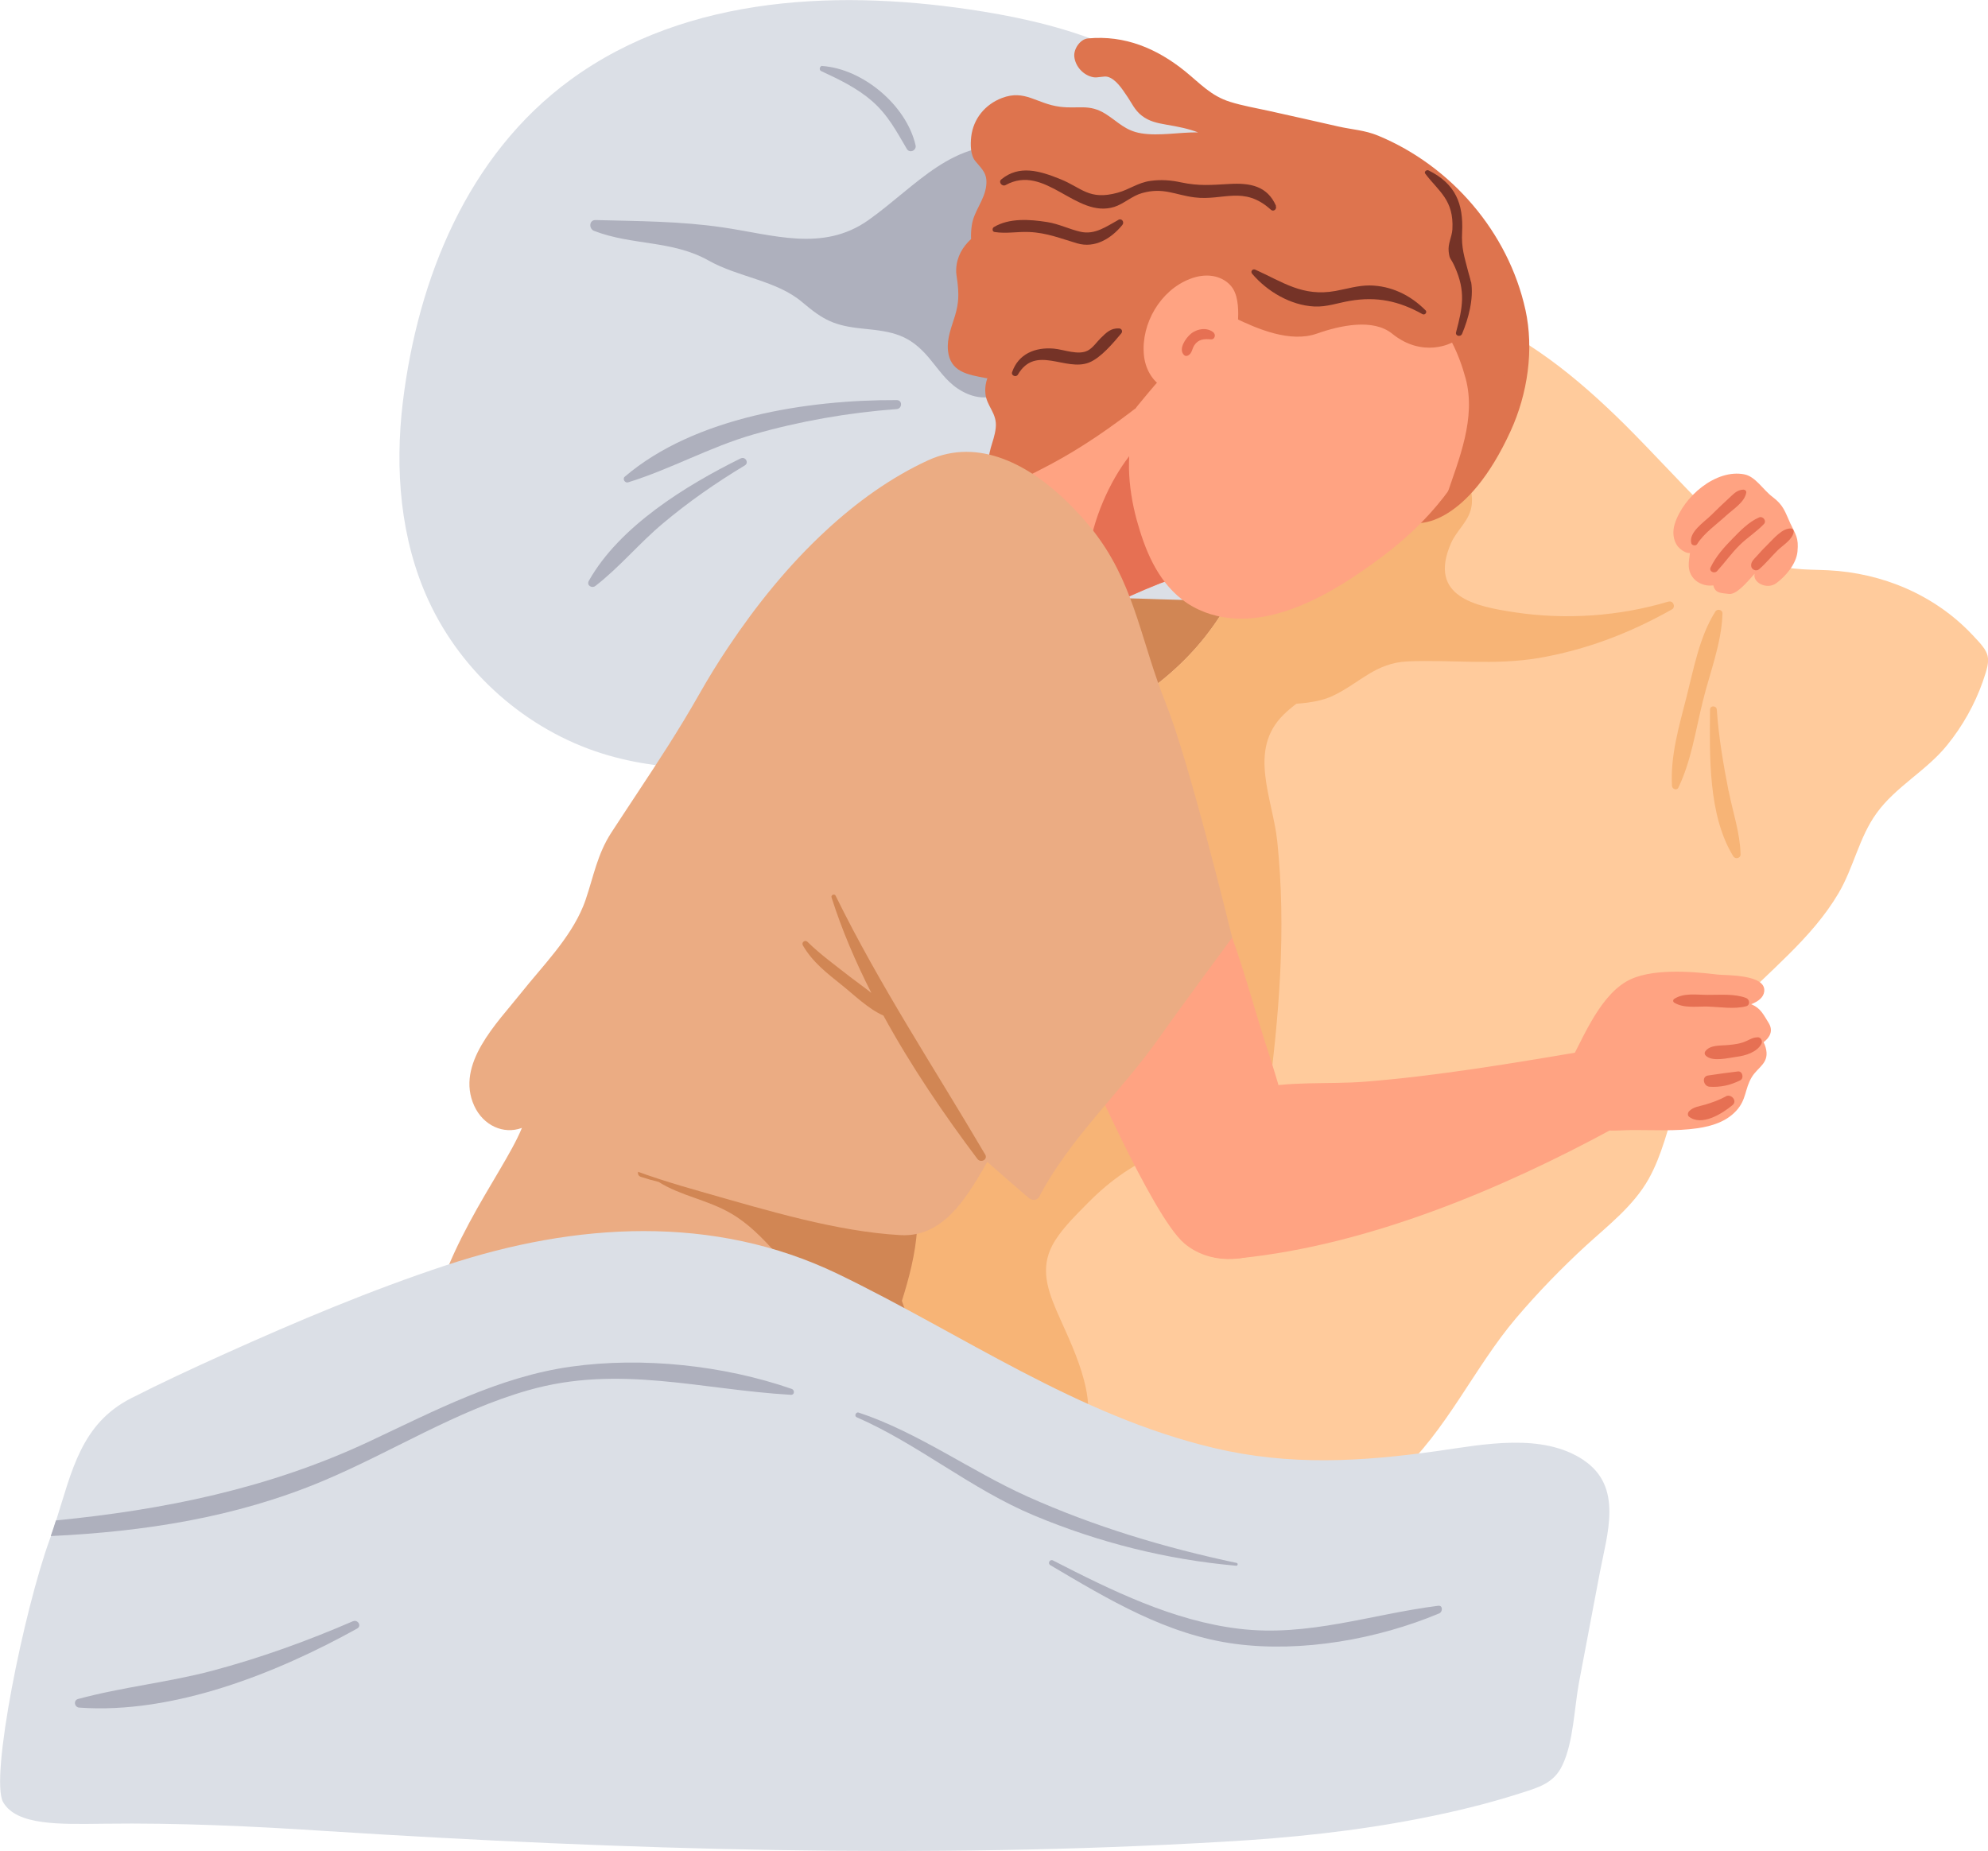
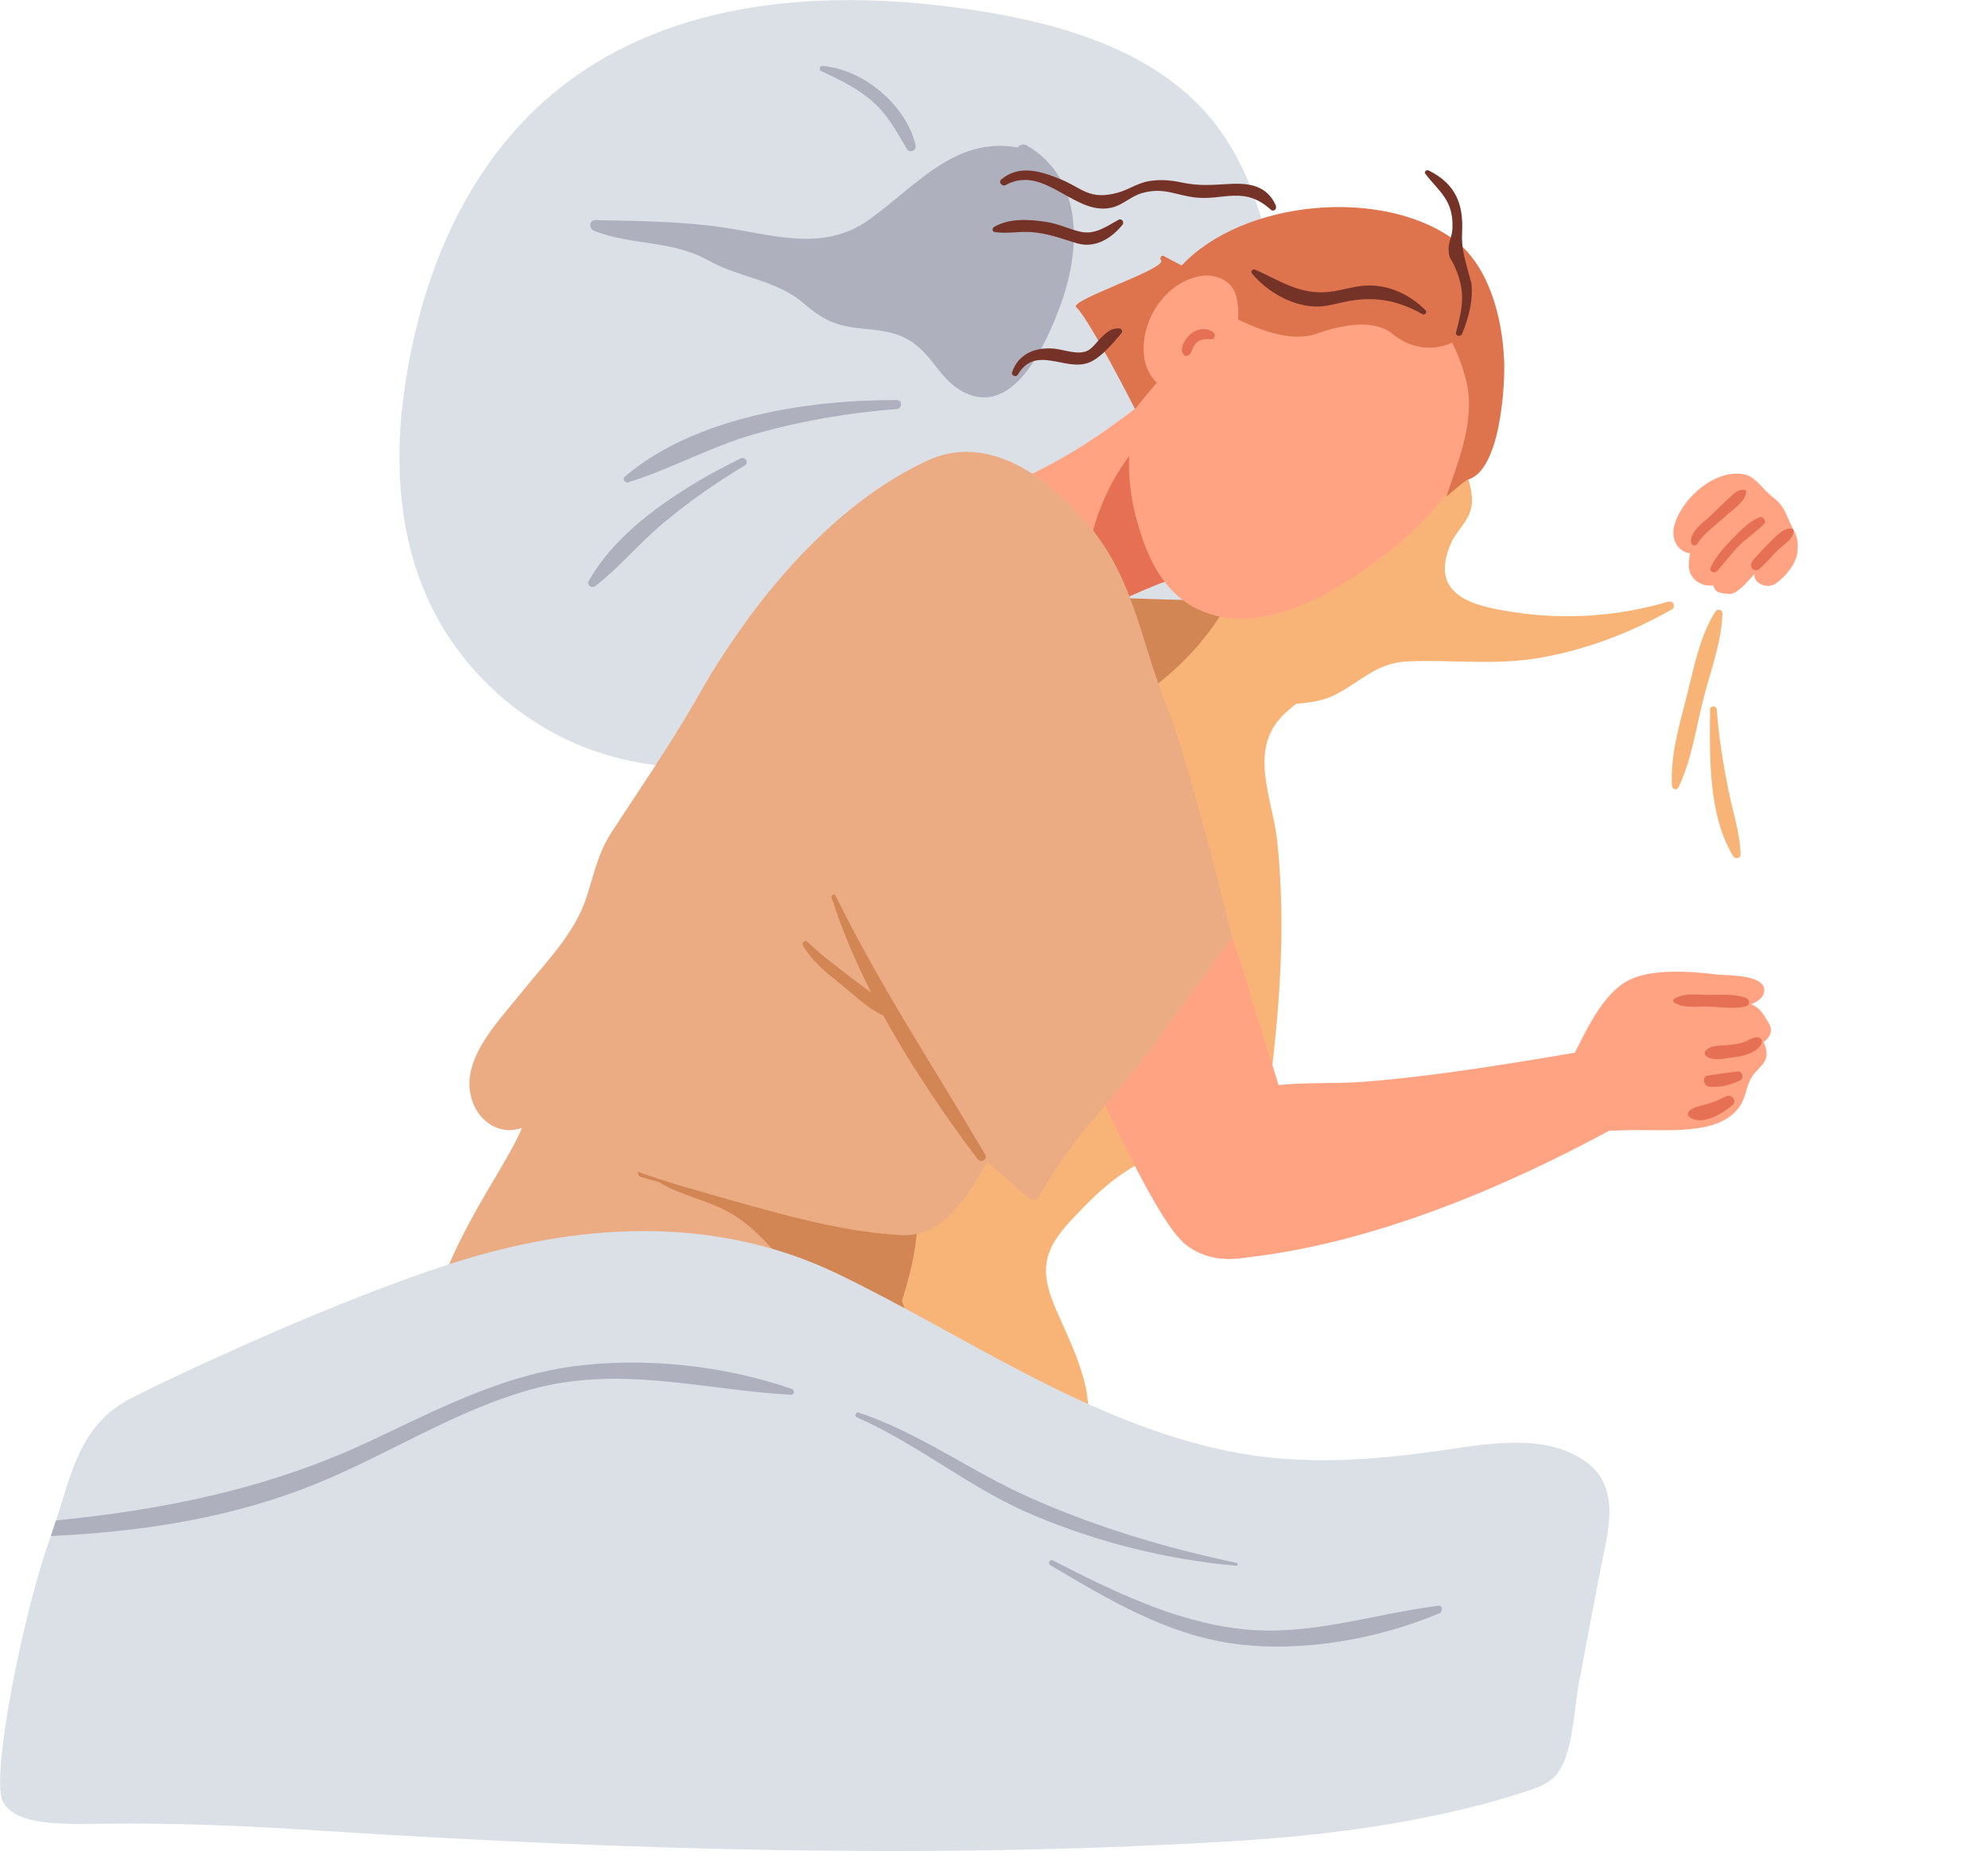
<svg xmlns="http://www.w3.org/2000/svg" id="_レイヤー_2" data-name="レイヤー_2" width="161.42" height="150.32" viewBox="0 0 161.42 150.32">
  <defs>
    <style>
      .cls-1 {
        fill: #d18654;
      }

      .cls-2 {
        fill: #ffcb9c;
      }

      .cls-3 {
        fill: #ffa382;
      }

      .cls-4 {
        fill: #e67053;
      }

      .cls-5 {
        fill: #de744e;
      }

      .cls-6 {
        fill: #ebac83;
      }

      .cls-7 {
        fill: #753327;
      }

      .cls-8 {
        fill: #dbdfe6;
      }

      .cls-9 {
        fill: #aeb0bd;
      }

      .cls-10 {
        fill: #f7b476;
      }
    </style>
  </defs>
  <g id="_テキスト" data-name="テキスト">
    <g>
      <path class="cls-8" d="M104.49,28.88c-.16-1.37-.36-2.74-.57-4.09-.84-5.28-2.05-10.73-5.38-14.9-4.41-5.53-11.72-7.82-18.71-8.95-11.26-1.83-23.97-1.44-33.52,5.55-8.36,6.12-12.38,16.15-13.6,26.16-.66,5.46-.21,11.15,2.1,16.15,2.7,5.84,7.94,10.46,14.08,12.39,5.45,1.71,11.35,1.36,16.97.33,5.62-1.03,11.12-2.71,16.76-3.6,5.29-.84,11-1.11,15.27-4.33,3.11-2.35,5.02-6.01,6.01-9.78,1.27-4.84,1.17-9.9.59-14.9Z" />
      <path class="cls-9" d="M83.37,11.81c-.27-.16-.57-.05-.75.16-5.14-.89-8.22,3.15-12.1,5.9-3.71,2.63-7.76,1.18-11.88.59-3.41-.5-6.84-.5-10.28-.59-.54-.01-.56.71-.12.88,3.1,1.2,6.33.74,9.3,2.41,2.41,1.36,5.52,1.61,7.6,3.38,1.72,1.46,2.61,1.92,4.95,2.15,2.43.24,3.74.48,5.34,2.37.75.89,1.35,1.84,2.34,2.5,4.37,2.87,7.19-3.63,8.37-6.87,1.62-4.47,1.84-10.18-2.76-12.88Z" />
      <path class="cls-1" d="M96.04,48.72c-2.4-.05-4.79-.21-7.17-.11-.63,1.01-1.1,2.17-1.32,3.47-.77,4.55,3.3,7.25,7.52,7.31,4.62.07,9.21-3.49,10.11-8.07.22-1.12.17-2.05-.07-2.83-3.02.18-6.06.28-9.07.22Z" />
-       <path class="cls-2" d="M160.12,51.52c-3.05-3.22-7.28-4.99-11.67-5.21-1.91-.09-3.68.04-5.4-.96-1.62-.96-2.99-2.51-4.3-3.83-2.31-2.31-4.49-4.71-6.79-7.01-3.84-3.8-8.12-7.35-13.26-9.23-1.96-.72-4.69-1.67-6.78-.85-1.95.76-2.98,2.78-3.93,4.51-2.45,4.52-4.3,9.33-5.64,14.3-.23-.04-.47.05-.54.35-.09.38-.19.75-.3,1.12-1.6,5.26-4.99,9.38-9.68,12.32-.53.33-1.03.65-1.5.98-3.13,2.14-5.12,4.35-6.32,8.33-3.38,11.28-9.95,20.42-16.22,30.23-2.32,3.63-4.77,7.36-3.66,11.85.86,3.55,3.54,6.43,7,7.52,2.17.67,4.45.71,6.69.81,3.24.15,6.27.67,9.35,1.69,4.89,1.61,9.57,3.89,14.75,4.42,4.14.42,8.42-.27,11.61-3.13,3.88-3.47,6.2-8.73,9.58-12.7,1.76-2.07,3.66-4.03,5.67-5.88,1.83-1.67,3.84-3.21,5.08-5.4,1.1-1.96,1.58-4.2,2.28-6.31.94-2.88,2.45-5.22,4.51-7.43,2.92-3.11,6.44-5.75,8.63-9.47,1.23-2.08,1.67-4.54,3.09-6.5,1.56-2.17,4.06-3.45,5.74-5.54,1.24-1.53,2.22-3.27,2.88-5.13.72-2.07.63-2.27-.86-3.84Z" />
      <path class="cls-10" d="M84.16,82.96c-7.12.87-14.21,6.98-17.46,13.17-1.6,3.05-2.78,6.76-1.73,10.17.95,3.09,3.45,5.37,6.11,7.04,3.38,2.13,7.47,3.84,11.41,4.59,1.82.34,4.29.5,5.36-1.36,1.6-2.79-.98-7.61-2.07-10.15-.84-1.97-1.34-3.73-.11-5.68.71-1.12,1.73-2.1,2.65-3.04,1.92-1.95,3.84-3.23,6.26-4.25.01.06.03.12.04.18.15.73,1.39.58,1.32-.18-.54-6.14-5.35-11.27-11.79-10.48Z" />
      <path class="cls-10" d="M113.56,52.23c-2.18.49-4.96,1.21-7.39,2.4-2.09-.12-4.19.29-6.26.58-1.9.27-4.45.09-6.19.98-2.47,1.26-.97,5.62-.67,7.66,1.36,9.27,4.53,17.89,8.87,26.15.27.52.93.2.99-.27.95-7.12,1.55-14.24.8-21.41-.37-3.5-2.41-7.41.51-10.28,2.4-2.36,6.5-3.7,9.56-4.99.5-.21.33-.96-.23-.83Z" />
      <path class="cls-10" d="M135.48,48.85c-3.99,1.2-8.38,1.5-12.51.87-3.08-.47-7.07-1.22-5.15-5.61.46-1.05,1.43-1.76,1.65-2.92.33-1.66-.98-4.37-1.99-5.6-1.13-1.38-2.46-1.31-4.04-.68-2.46.96-4.16,3.13-5.84,5.06-1.18,1.34-2.36,2.7-3.88,3.68-.71.46-1.46.8-2.22,1.08-1.6,5.26-4.99,9.38-9.68,12.32-.53.33-1.03.65-1.5.98-.11.48-.2.96-.27,1.43-.03.05-.06.1-.08.15-.06.13-.03.23.03.3-.03.2-.05.42-.06.61-.05.7.98.79,1.18.16.19-.63.39-1.25.6-1.86,3.11-2.07,8.92-1.34,12.18-1.58,1.5-.11,3.08-.11,4.46-.8,2.09-1.03,3.35-2.61,5.93-2.73,3.59-.15,7.02.33,10.62-.27,3.87-.66,7.44-2.03,10.84-3.95.34-.19.11-.75-.27-.63Z" />
      <path class="cls-3" d="M104.91,92.97s-.03-.03-.04-.05c-.42-3.34-1.69-6.74-2.65-9.9-.93-3.07-1.82-6.27-3.1-9.23.31-.14.2-.6-.15-.52-.03,0-.05.01-.08.02-.17-.38-.32-.77-.51-1.14-.05-.1-.19-.03-.17.07.08.39.19.78.27,1.17-3.4.84-6.6,2.34-9.73,3.87-.12.06-.19.2-.19.33.08,4.58-.75,7.89-.75,7.89,0,0,5.72,13.27,8.35,15.49,1.97,1.67,4.9,1.61,7.06.33,3.17-1.87,2.31-5.21,1.69-8.32Z" />
      <path class="cls-6" d="M75.07,112.3c-.2-1-.43-2.02-.7-3-.33-1.24-.71-2.47-1.15-3.68.55-1.74,1.12-3.85,1.23-5.84.1-1.53-.08-2.99-.74-4.13-1.74-2.97-5.81-4.3-8.94-4.79-2.75-.44-4.8-.84-7.38-1.9-1.61-.66-3.13-1.27-4.89-1.44-2.95-.29-2.02-7.39-4.41-5.63-3.52.42-4.56,6.93-5.73,9.75-1.63,3.92-7.1,10.37-7.87,18.43-1.58,4.02.65,8.89,4.18,11.13,2.81,1.79,6.6,2.45,9.68,3.7,3.35,1.37,6.46,1.9,10.08,1.36,3.5-.52,6.82-1.8,10.13-3,1.88-.68,3.98-1.19,5.77-2.08.46-.22.94-.34,1.25-.79,1.28-1.79-.13-6.11-.52-8.07Z" />
      <path class="cls-1" d="M74.45,99.78c-.71-.25-1.41-.44-1.89-.62-3.03-1.13-6.07-2.29-9.28-2.86-3.17-.56-6.39-.68-9.58-1.17-.22-.11-.44-.23-.67-.35-.2-.13-.41,0-.49.18-.1-.01-.2-.03-.32-.05-.42-.08-.6.52-.18.66.48.16.96.29,1.44.41,1.81,1.14,3.95,1.44,5.86,2.55,2.8,1.61,4.51,4.65,7.06,6.62,1.86,1.44,4.84,3.68,7.19,4.09.35.06.6.1.79.08-.33-1.24-.71-2.47-1.15-3.68.55-1.74,1.12-3.85,1.23-5.84Z" />
      <g>
-         <path class="cls-5" d="M123.86,25.16c-1.38-6.29-6.02-11.68-11.95-14.14-1.11-.46-2.11-.49-3.25-.75-1.88-.43-3.76-.85-5.65-1.27-1.03-.23-2.12-.41-3.13-.73-1.55-.48-2.43-1.49-3.65-2.48-2.29-1.85-4.89-2.95-7.89-2.67-.64.06-1.17.86-1.11,1.47.08.81.74,1.53,1.54,1.68.35.07.87-.12,1.18-.03.66.19,1.17.99,1.53,1.52.41.59.65,1.19,1.24,1.64.6.46,1.23.59,1.97.72.94.16,1.78.32,2.59.63-1.5-.02-3.15.31-4.59.08-1.33-.21-1.89-.93-2.92-1.58-1.34-.84-2.21-.39-3.7-.58-1.91-.24-2.84-1.43-4.72-.71-1.36.52-2.32,1.68-2.49,3.14-.07.64-.07,1.5.34,1.99.54.65.99,1,.88,1.97-.12,1.17-1,2.07-1.17,3.22-.06.4-.08.78-.06,1.13-.68.63-1.16,1.42-1.21,2.44-.02.38.05.59.1,1.03.11.97.13,1.67-.19,2.74-.28.93-.67,1.82-.58,2.82.17,1.77,1.58,1.98,3.12,2.27.03,0,.05,0,.08,0-.12.35-.2.74-.16,1.21.08,1.08.98,1.62.84,2.84-.13,1.21-.78,1.97-.49,3.32,1.41,6.53,9.91,1.44,13.33.97,3.39-.47,7.36,2.12,10.91,2.49,3.27.34,10.61.93,10.61.93,0,0,3.91.26,7.45-7.47,1.38-3.02,1.91-6.61,1.2-9.85Z" />
        <path class="cls-3" d="M95.91,40.53c-.48-1.75-.81-3.51-1.04-5.3-.14-1.09-.14-2.19-.87-2.7.33-.33.66-.65.96-.99.22-.23-.1-.53-.33-.33-.44.37-.89.72-1.33,1.08-.09-.01-.16-.04-.25-.04-.35-.03-.48.32-.42.58-2.32,1.81-4.72,3.49-7.33,4.88-1.66.89-3.35,1.69-5.1,2.36-.85.33-3.04.61-3.71,1.27-.81.8-.13,1.44.41,2.34,1.98,3.37,3.99,6.78,6.15,10.06.13.2.46.28.63.08,1.46-1.65,3.4-3,5.46-4.12,1.66-.91,3.4-1.66,5.02-2.31.42-.18,1.01-.3,1.58-.51.82-.29,1.61-.7,1.72-1.51.19-1.36-1.19-3.54-1.56-4.85Z" />
        <path class="cls-4" d="M95.41,43.59c-.42-2.31-.74-4.78-1.65-6.93-.08-.18-.23-.23-.39-.22.18-.2.34-.42.53-.61.28-.25-.09-.76-.42-.55-3.22,2.18-6.86,10.37-4.35,14.42,1.66-.91,3.4-1.66,5.02-2.31.42-.18,1.01-.3,1.58-.51.05-1.1-.14-2.19-.33-3.31Z" />
        <path class="cls-3" d="M118.33,21.18c-4.18-4.38-12.3-4.03-17.12-1.1-5.44,3.31-9.19,7.53-8.99,13.64.02.66-.35,1.48-.43,2.15-.09.72-.13,1.45-.12,2.18.03,1.41.26,2.82.63,4.18.66,2.39,1.63,4.84,3.65,6.43.57.45,1.21.8,1.89,1.06,4.96,1.86,10.55-1.63,14.42-4.54,3.73-2.8,6.77-6.41,8.24-10.89.8-2.42.78-4.11.48-6.64-.28-2.31-1.01-4.75-2.65-6.47Z" />
        <path class="cls-5" d="M122.12,29.15c-.14-3.37-1.24-7.65-4.09-9.71-5.9-4.27-17.14-3.17-22.08,2.12-.48-.26-.98-.5-1.43-.76-.22-.12-.39.15-.25.33.54.69-7.51,3.25-6.88,3.82,1.05.94,4.77,8.26,4.77,8.26,0,0,6.5-8.17,8.06-7.41,1.91.93,4.55,2.05,6.71,1.29,1.9-.67,4.56-1.24,6.1,0,2.52,2.04,4.87.73,4.87.73.47.91.83,1.9,1.1,2.89.88,3.24-.54,6.58-1.57,9.63,0,0,1.55-1.34,1.74-1.39,2.63-.69,3.06-7.55,2.96-9.79Z" />
        <path class="cls-3" d="M100.51,26.16c.04-.45.04-.91,0-1.36-.05-.48-.15-.97-.41-1.38-.35-.54-.96-.89-1.6-1-.64-.11-1.3,0-1.9.24-2.38.92-3.95,3.62-3.72,6.14.09,1.06.63,2.12,1.56,2.64.79.44,1.79.42,2.63.08.84-.34,1.54-.97,2.08-1.7.79-1.06,1.27-2.35,1.39-3.67Z" />
        <path class="cls-4" d="M98.57,27.03c-.52-.48-1.36-.35-1.88.08-.41.34-1.05,1.25-.54,1.73.09.08.19.08.29.04.36-.16.34-.55.54-.85.34-.5.81-.52,1.36-.47.27.02.4-.35.22-.52Z" />
        <path class="cls-7" d="M103.61,16.72c-.71-1.63-2.11-1.88-3.8-1.78-1.46.08-2.44.18-3.91-.13-.82-.18-1.65-.24-2.49-.12-1.02.14-1.73.71-2.66.96-2.33.64-2.9-.4-4.67-1.11-1.66-.67-3.33-1.17-4.78.03-.26.22.07.61.35.46,3.23-1.78,5.72,2.75,8.83,1.77.76-.24,1.45-.9,2.25-1.12,1.74-.49,2.67.15,4.27.35,2.31.29,4-.99,6.19,1,.22.2.51-.05.4-.31Z" />
        <path class="cls-7" d="M90.82,17.85c-.98.54-1.92,1.24-3.09.97-.93-.21-1.75-.64-2.72-.79-1.4-.22-3.06-.34-4.31.41-.15.09-.14.37.05.4.95.15,1.85-.04,2.81,0,1.44.06,2.57.53,3.9.92,1.43.42,2.75-.37,3.67-1.49.19-.23-.04-.57-.32-.42Z" />
        <path class="cls-7" d="M90.88,26.67c-.69-.04-1.05.34-1.53.81-.31.31-.62.77-1.01.98-.78.42-1.96-.08-2.78-.15-1.51-.13-2.87.43-3.38,1.91-.1.28.33.45.47.2,1.44-2.46,3.86-.22,5.78-.98.96-.38,1.96-1.59,2.61-2.36.14-.16.05-.4-.17-.41Z" />
      </g>
      <path class="cls-6" d="M94.68,57.16c-1.96-4.83-2.47-9.24-5.4-13.37-.22-.3-.44-.61-.68-.91t-.03-.03c-.34-.42-.71-.85-1.12-1.27-.23-.25-.47-.51-.72-.75-3.04-2.99-7.2-5.36-11.37-3.45-3,1.38-5.79,3.38-8.33,5.74-3.02,2.79-5.65,6.07-7.87,9.39-.86,1.28-1.65,2.57-2.37,3.84-1.67,2.94-3.3,5.42-5.02,8.02-.7,1.05-1.39,2.12-2.13,3.24-1.14,1.76-1.43,3.52-2.09,5.46-.06.18-.13.35-.2.53-1.08,2.64-3.32,4.87-5.06,7.06-1.9,2.4-5.34,5.75-3.78,9.15.74,1.6,2.38,2.33,3.85,1.79,2.66.2,4.92,1.72,7.36,2.75,2.46,1.03,5.03,1.81,7.59,2.53,4.97,1.41,10.62,3.13,15.79,3.42,3.42.2,5.29-2.9,6.83-5.53.08-.14.15-.28.23-.42,1.12.99,2.23,1.96,3.37,2.93.25.22.67.23.85-.1,2.57-4.87,6.68-8.53,9.81-13,1.67-2.38,5.86-8.04,5.86-8.04,0,0-3.52-14.45-5.39-19.01Z" />
      <path class="cls-1" d="M79.99,93.75c-4.13-7.03-8.53-13.66-12.14-21.01-.09-.19-.4-.06-.33.14.83,2.62,1.94,5.21,3.23,7.75-.58-.46-1.19-.89-1.71-1.29-1.17-.92-2.41-1.81-3.48-2.86-.19-.19-.51.05-.37.29.79,1.37,1.96,2.26,3.18,3.24.99.79,2.14,1.93,3.36,2.46,2.25,4.12,4.93,8.05,7.63,11.64.28.37.88.05.63-.37Z" />
      <path class="cls-3" d="M129.05,85.63c-.08-.2-.24-.3-.46-.26-5.85.98-11.84,2-17.75,2.47-3.02.24-6.19-.09-9.1.63,0-.02,0-.02,0-.04-.03-.56-.89-.56-.87,0,0,.13-.09.26-.21.38-.66.23-1.3.51-1.92.9-.14.09-.2.21-.22.33-.11.06-.21.12-.27.16-.72.55-1.31,1.29-1.76,2.08-.88,1.54-1.17,3.38-1.09,5.13.16,3.49,1.86,5.12,5.34,4.76,10.41-1.08,21.19-5.6,30.3-10.55.15-.08.25-.3.19-.47-.71-1.85-1.42-3.7-2.19-5.53Z" />
      <path class="cls-3" d="M143.19,84.64c.53-.4.81-.94.42-1.57-.41-.65-.63-1.18-1.37-1.5-.02,0-.03-.01-.05-.02.58-.23,1-.55,1.06-1.03.18-1.43-3.17-1.3-3.8-1.38-2.12-.26-5.54-.54-7.42.58-2.33,1.38-3.64,4.96-4.89,7.18-.12.22.04.44.27.47.07,0,.15.02.22.03.16.02.3-.1.39-.22.2-.27.38-.56.55-.85-.77,1.57-1.04,3.8.17,4.89.89.81,2.6.56,3.65.55,1.78-.02,3.69.11,5.45-.15,1.16-.17,2.32-.53,3.14-1.42.84-.91.68-1.77,1.26-2.73.52-.86,1.49-1.14,1.12-2.43-.05-.16-.1-.28-.16-.4Z" />
      <path class="cls-7" d="M119.43,22.89c-.05-.29-.15-.56-.22-.84-.31-1.23-.56-1.9-.49-3.21.11-2.27-.52-3.91-2.72-5-.16-.08-.4.1-.27.27,1.09,1.44,2.33,2.12,2.2,4.51-.04.63-.38,1.17-.3,1.82.08.69.15.44.51,1.26.87,1.97.63,3.25.09,5.27-.09.32.37.43.49.13.52-1.25.95-2.84.73-4.22Z" />
      <path class="cls-7" d="M115.75,25.2c-1.22-1.23-2.79-2-4.55-2.02-.95,0-1.84.28-2.77.45-2.67.48-4.27-.73-6.5-1.73-.22-.1-.42.14-.26.33,1.22,1.44,3.13,2.57,5.06,2.66.99.05,1.93-.3,2.89-.46,2.19-.37,3.98.02,5.88,1.08.2.11.41-.15.25-.32Z" />
      <path class="cls-8" d="M128.6,118.58c-3.36-2.26-8.15-1.28-11.86-.75-6.21.87-12,1.22-18.16-.24-11.14-2.64-20.39-9.23-30.53-14.13-10.13-4.89-21.34-4.17-31.8-.72-6.15,2.03-12.14,4.56-18.04,7.22-2.55,1.15-5.1,2.33-7.59,3.6-4.03,2.07-4.78,5.89-6.06,9.91-.13.42-.27.85-.42,1.27-.03.08-.06.16-.09.24-2.09,5.72-4.9,19.47-3.79,21.38,1.11,1.9,4.61,1.78,8.16,1.74,6.1-.08,12.07.2,18.15.6,24.13,1.53,48.62,2.28,72.78.86,5.37-.3,10.75-.86,16.03-1.9,2.7-.53,5.4-1.18,8.02-2.02,1.5-.48,2.78-.81,3.47-2.31.89-1.86.96-4.66,1.34-6.7.57-2.98,1.13-5.94,1.69-8.92.6-3.16,1.91-6.97-1.31-9.13Z" />
      <g>
        <path class="cls-3" d="M145.39,42.55c-.46-1-.55-1.51-1.48-2.21-.74-.55-1.37-1.65-2.28-1.82-2.28-.45-4.94,1.78-5.65,4.04-.19.6-.14,1.33.27,1.83.2.24.48.43.78.51.03,0,.1.01.19.01-.06.57-.23,1.15.08,1.75.27.51.77.8,1.31.88.17.02.34.02.51,0,.15.67.66.61,1.27.69.6.08,1.45-.93,2.08-1.64-.18.71.99,1.33,1.76.77.76-.56,1.62-1.56,1.72-2.56.11-1.15-.15-1.38-.56-2.26Z" />
        <path class="cls-4" d="M141.57,39.76c-.55.02-.82.37-1.22.73-.47.43-.93.87-1.38,1.32-.58.58-1.88,1.4-1.64,2.31.05.19.37.23.47.07.55-.89,1.59-1.61,2.36-2.32.55-.51,1.51-1.09,1.63-1.87.02-.14-.1-.24-.23-.24Z" />
        <path class="cls-4" d="M142.83,42.02c-.83.36-1.53,1.08-2.15,1.72-.68.69-1.36,1.45-1.78,2.33-.16.33.29.55.52.31.63-.69,1.17-1.46,1.84-2.12.62-.61,1.38-1.08,1.97-1.71.24-.26-.1-.67-.4-.53Z" />
        <path class="cls-4" d="M145.46,42.92c-.72-.08-1.47.85-1.94,1.31-.3.29-.59.6-.87.92-.22.25-.49.45-.46.81.02.3.41.47.64.27.54-.46,1.01-1.05,1.52-1.55.42-.41,1.23-.88,1.29-1.5.01-.12-.06-.24-.19-.26Z" />
      </g>
      <path class="cls-4" d="M141.77,81.04c-.96-.36-2.12-.24-3.13-.25-.89,0-1.93-.18-2.7.33-.11.07-.11.23,0,.3.78.48,1.81.3,2.7.32,1.02.03,2.14.23,3.13-.02.36-.09.31-.56,0-.68Z" />
      <path class="cls-4" d="M142.72,84.24c-.37,0-.57.14-.9.29-.47.22-.95.28-1.46.33-.63.07-1.53-.04-1.91.54-.06.09-.04.23.04.31.52.55,1.84.2,2.52.11.71-.09,1.65-.37,2.01-1.05.12-.23-.03-.54-.31-.54Z" />
      <path class="cls-4" d="M141.11,87.01c-.81.1-1.62.2-2.43.33-.54.09-.36.87.12.91.9.06,1.7-.12,2.5-.52.33-.16.19-.77-.19-.72Z" />
      <path class="cls-4" d="M140.13,89.04c-.52.28-1.09.49-1.66.66-.47.14-.98.18-1.33.55-.1.11-.13.33,0,.43,1.04.81,2.71-.25,3.54-.94.41-.34-.11-.94-.55-.71Z" />
      <path class="cls-10" d="M139.27,49.68c-1.28,2.03-1.74,4.61-2.33,6.92-.6,2.35-1.32,4.78-1.18,7.22.01.25.39.41.52.14,1.05-2.19,1.4-4.65,1.98-7,.57-2.33,1.53-4.72,1.6-7.13.01-.33-.43-.42-.59-.16Z" />
      <path class="cls-10" d="M140.36,64.26c-.43-2.19-.81-4.41-.96-6.63-.02-.35-.55-.36-.55,0-.03,3.76-.16,8.59,1.89,11.91.16.26.6.16.59-.16-.04-1.74-.63-3.42-.96-5.12Z" />
      <path class="cls-9" d="M72.81,32.49c-7.21-.03-16.4,1.37-22.08,6.22-.21.18.01.54.27.46,3.46-1.07,6.64-2.87,10.14-3.88,3.78-1.09,7.75-1.78,11.67-2.07.46-.04.48-.73,0-.73Z" />
      <path class="cls-9" d="M60.13,37.23c-4.43,2.19-9.83,5.51-12.32,9.94-.2.36.24.64.54.41,1.96-1.52,3.56-3.47,5.47-5.07,2.08-1.75,4.32-3.31,6.65-4.71.37-.22.05-.76-.33-.57Z" />
      <path class="cls-9" d="M66.78,5.35c-.21-.02-.31.32-.11.42,1.45.67,2.92,1.38,4.13,2.43,1.28,1.11,1.99,2.46,2.83,3.89.23.39.81.13.71-.3-.75-3.25-4.28-6.2-7.57-6.43Z" />
      <path class="cls-9" d="M64.23,113.27c-7.31-.42-13.99-2.47-21.31-.38-5.89,1.67-11.09,5.02-16.71,7.38-7.1,2.98-14.55,4.11-22.09,4.47.15-.42.29-.85.42-1.27,8.73-.86,17.25-2.57,25.44-6.41,5.26-2.47,10.57-5.27,16.4-6.08,5.79-.81,12.38-.11,17.91,1.81.25.09.23.49-.06.48Z" />
      <path class="cls-9" d="M100.41,126.92c-5.82-1.23-11.55-2.95-16.98-5.39-4.65-2.09-8.87-5.21-13.71-6.82-.22-.07-.38.28-.16.38,5.03,2.2,9.28,5.84,14.41,7.98,5.27,2.2,10.72,3.57,16.41,4.08.13.01.16-.21.03-.23Z" />
      <path class="cls-9" d="M116.78,130.4c-5.46.69-10.55,2.54-16.15,1.87-5.37-.64-10.37-3.11-15.13-5.55-.25-.13-.46.23-.22.38,4.74,2.8,9.48,5.67,15.05,6.4,5.39.71,11.54-.39,16.53-2.48.29-.12.31-.67-.08-.62Z" />
-       <path class="cls-9" d="M28.67,131.65c-3.72,1.61-7.53,2.99-11.45,4.03-3.59.95-7.3,1.32-10.88,2.29-.4.11-.3.67.09.7,7.64.55,16.01-2.78,22.57-6.42.39-.22.05-.76-.34-.59Z" />
    </g>
  </g>
</svg>